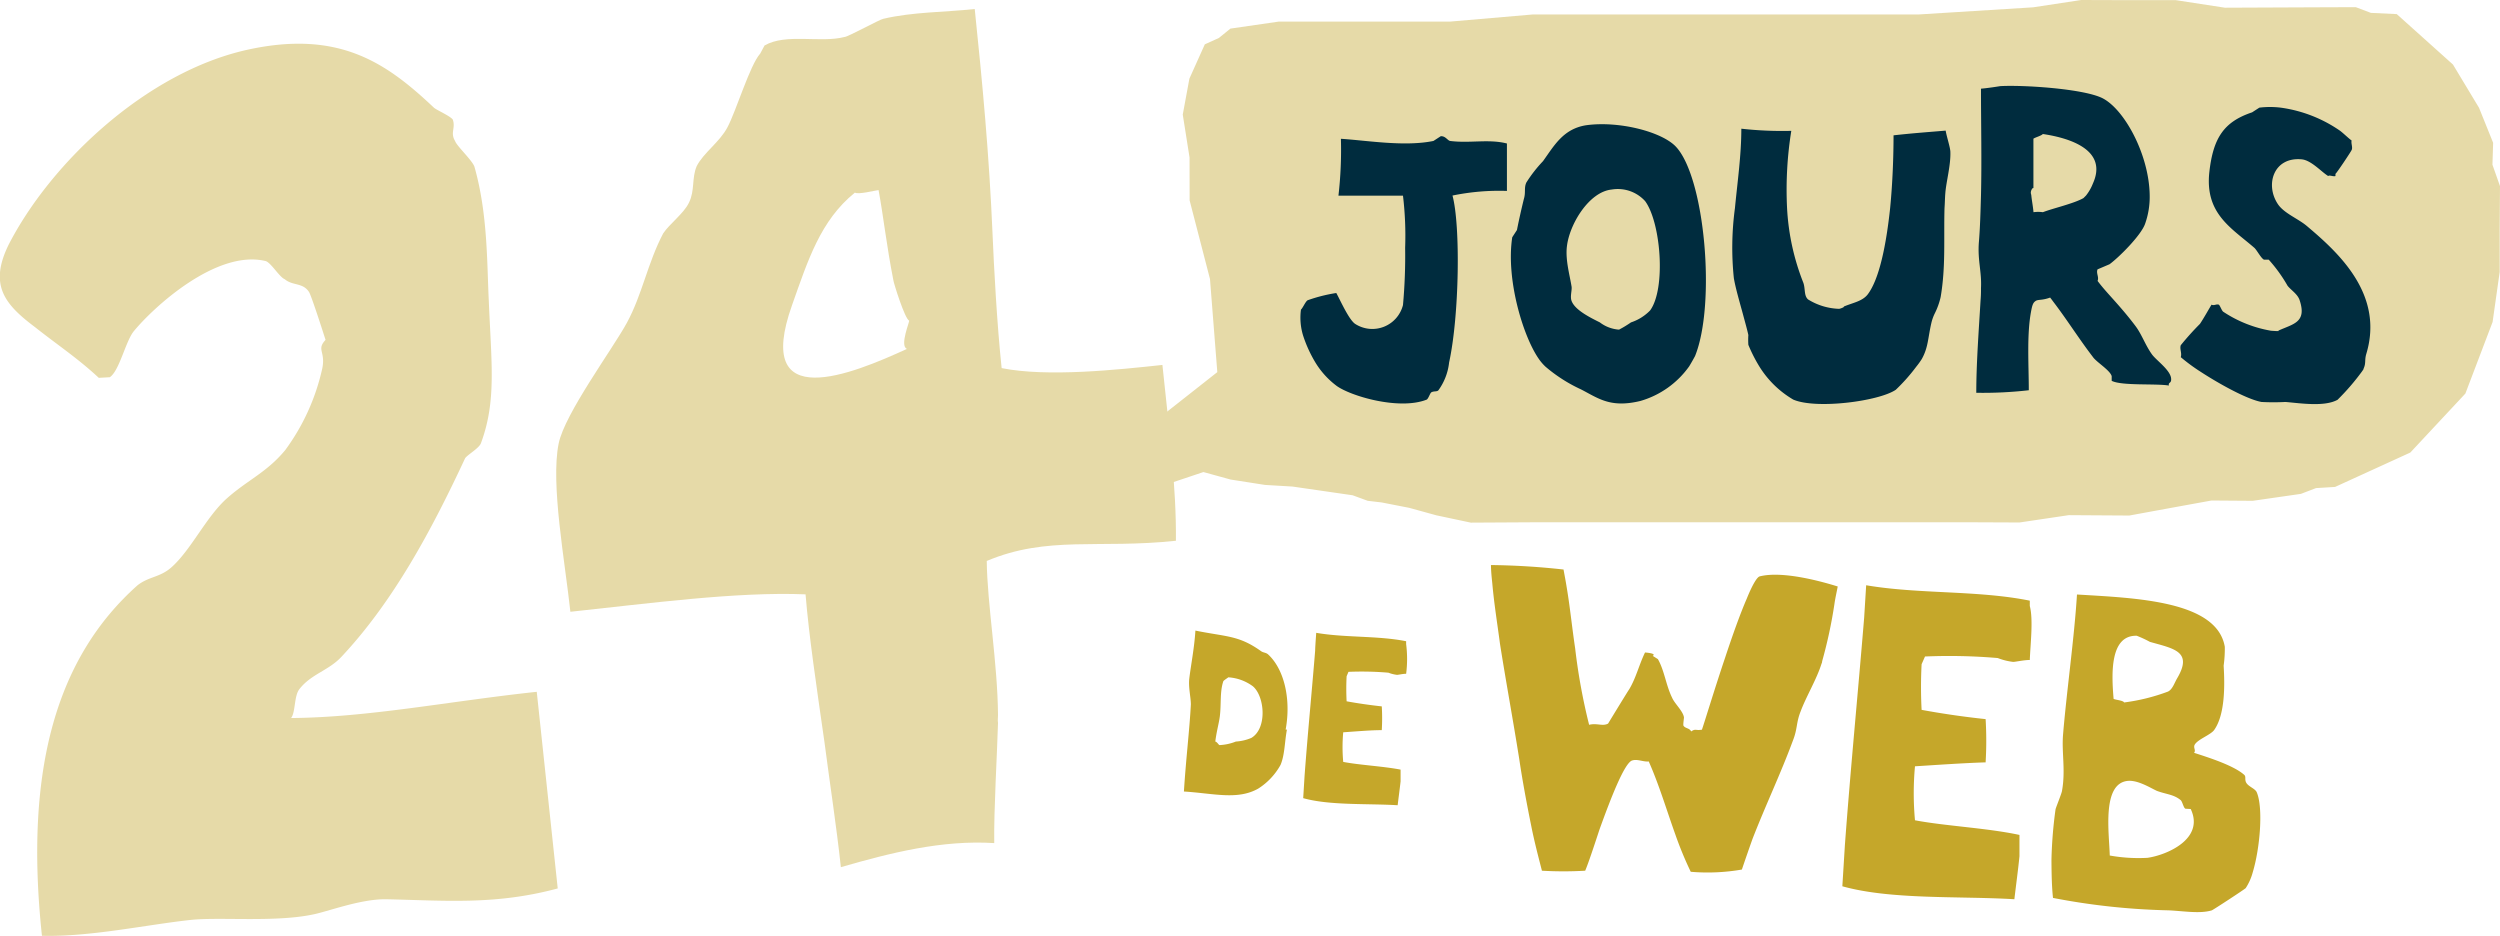
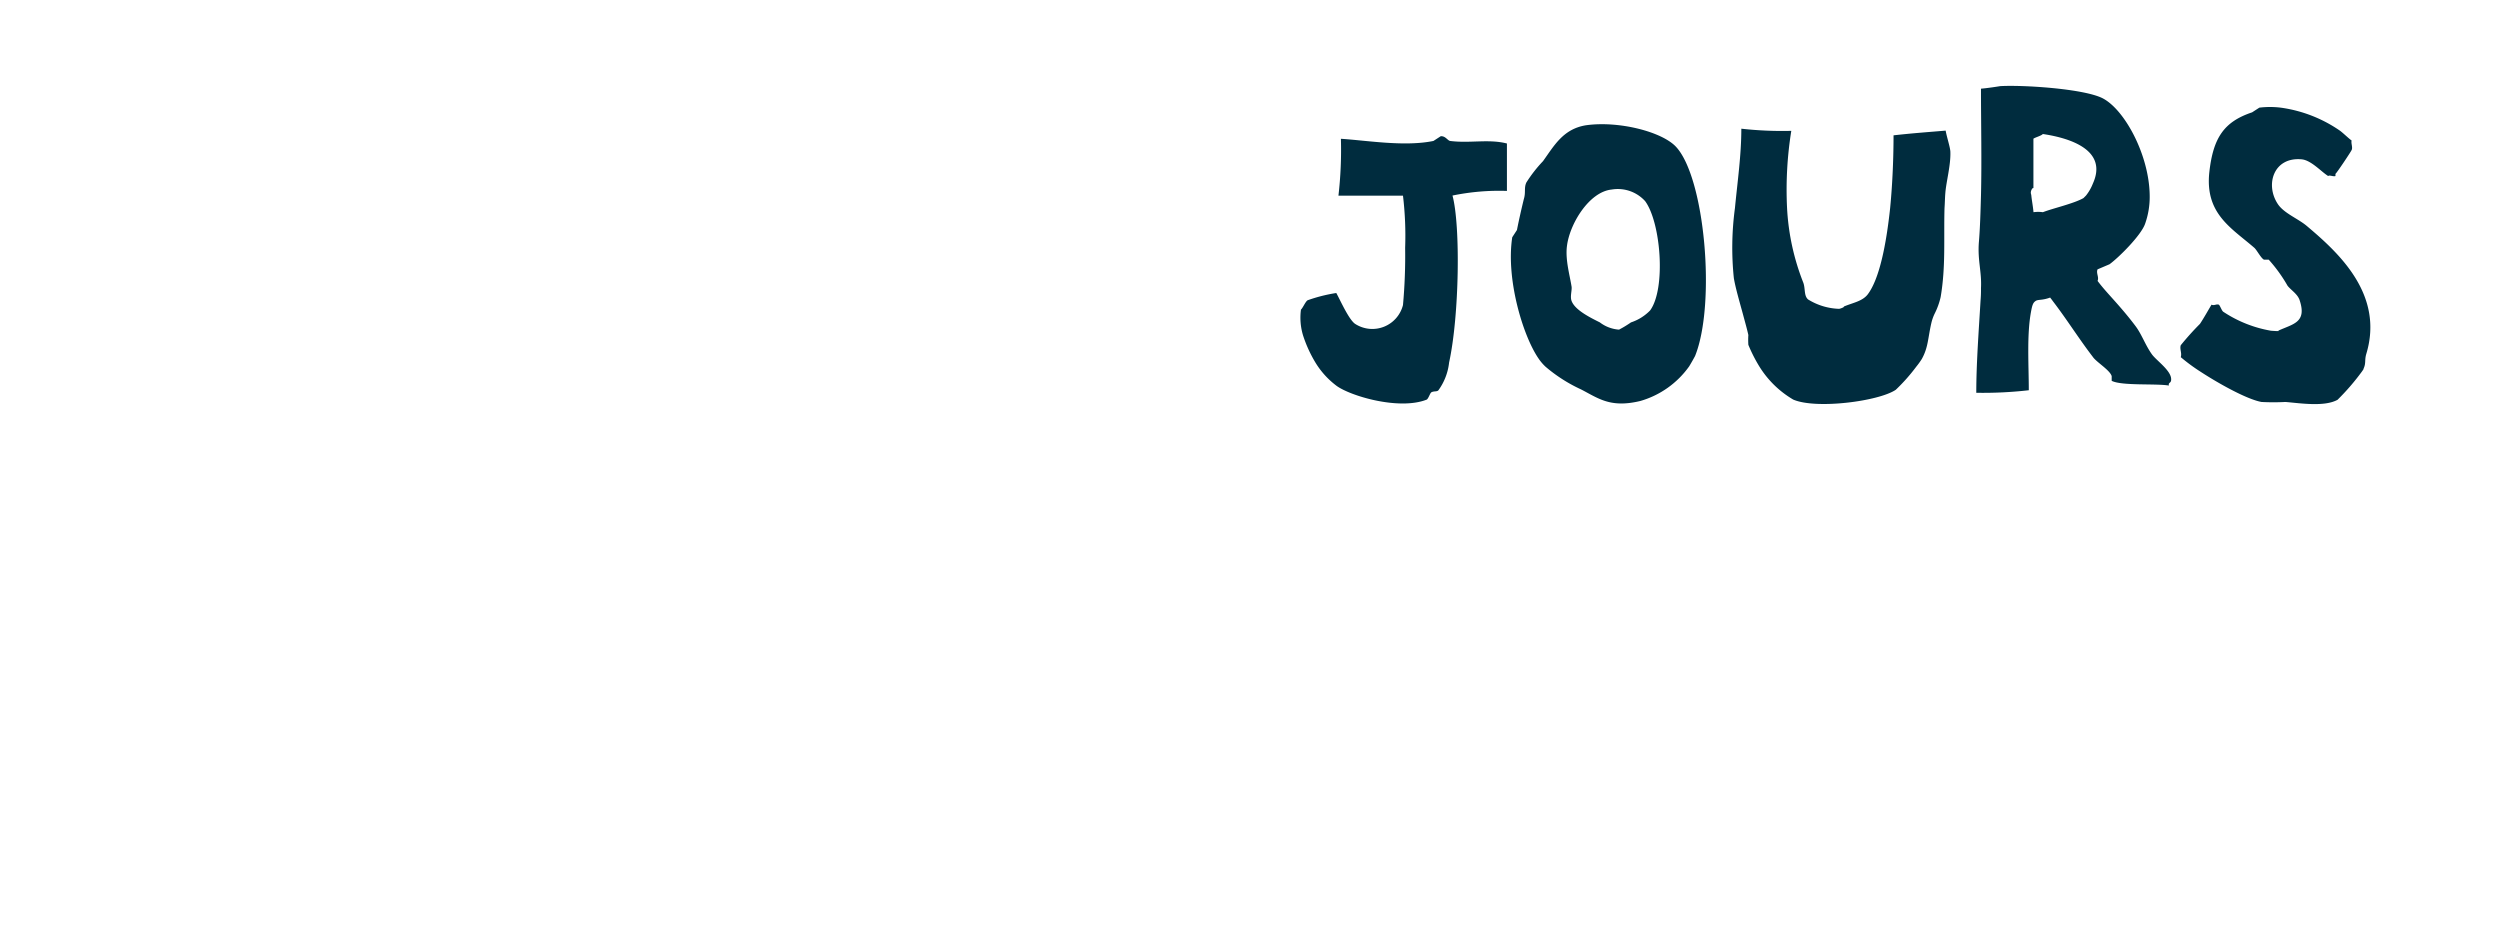
<svg xmlns="http://www.w3.org/2000/svg" viewBox="0 0 324.22 121.38">
  <defs>
    <style>.cls-1{fill:#e6daa8}.cls-2{fill:#002c3e}.cls-3{fill:#c5a72a}</style>
  </defs>
  <g id="Calque_2" data-name="Calque 2">
    <g id="Calque_18" data-name="Calque 18">
-       <path class="cls-1" d="M147 56.82l10.87-8.56-.95-12.08-2.64-10.19-.01-5.56-.88-5.57.86-4.66 2-4.45 1.83-.83 1.49-1.21 6.27-.91h22.23l10.68-.92h50.01l14.91-.93 6.24-.95 6.03.02h6.23l6.38.98 11.61-.05 5.36-.02 1.95.74 3.36.16 7.29 6.54 3.38 5.61 1.83 4.54-.09 2.84.98 2.78-.04 5.56v5.57l-.92 6.49-3.53 9.28-7.14 7.65-9.76 4.46-2.47.15-1.96.75-6.25.9-5.34-.04-5.33.97-5.34.98-7.85-.05-6.38.95-6.92-.03H199.44l-8.69.05-4.47-.95-3.52-.97-3.58-.7-1.8-.21-1.96-.72-7.8-1.13-3.56-.21-4.47-.7-3.52-.97-7.04 2.36M56.26 13.95c.3.3 2.14 1.09 2.46 1.56.39 1.12-.36 1.69.3 2.78.2.64 2.3 2.57 2.52 3.37 1.73 6.1 1.61 12.56 1.85 17.32.34 8.23 1 13-1 18.45-.2.68-1.73 1.51-2.07 2C55.92 68.87 51 78 44.31 85.15c-1.69 1.83-3.94 2.24-5.48 4.22-.71.9-.49 3-1.08 3.75 10-.07 20.53-2.19 31.86-3.4l2.72 25.5c-8.12 2.19-14.66 1.56-22.37 1.4-3.37 0-7.51 1.63-9.49 2-4.88 1-12 .29-15.7.68-5.73.61-13.11 2.23-19.33 2.06C3.1 99.46 7.5 85.11 17.84 75.9c1.49-1.15 2.86-1 4.34-2.28 2.59-2.26 4.55-6.6 7.26-9s5.17-3.36 7.56-6.26a28.06 28.06 0 0 0 4.8-10.6c.44-2.2-.79-2.39.42-3.68 0 0-1.83-5.76-2.15-6.22-.81-1.24-2.1-.77-3.14-1.65-.7-.26-1.86-2.28-2.55-2.37-6.36-1.47-14.46 6-17 9.08-1.08 1.27-1.88 5.16-3.14 6l-1.43.08c-2.7-2.52-5.31-4.23-8.25-6.56-4-3-6-5.48-3.44-10.71C6.6 21.07 19 9.33 32.14 6.44 44 3.85 50.12 8.16 56.26 13.95z" />
-       <path class="cls-1" d="M152.5 70.13c-10 1.07-16.66-.7-24.53 2.62.06 5.61 1.41 13.24 1.46 20 0 .33-.06.67 0 1-.11 4-.55 11.3-.49 15.59-6.79-.43-13.48 1.27-19.89 3.12-.58-5.39-1.44-10.92-2.14-16.3-1-7-2-13.67-2.44-19.08-8.94-.37-20.5 1.2-30.5 2.26-.7-6.54-2.58-16.59-1.52-21.82.8-3.89 6.93-12.15 8.85-15.66 2-3.69 2.68-7.73 4.7-11.58.81-1.24 2.69-2.6 3.35-4 .78-1.57.34-3.18 1-4.73.89-1.75 3-3.13 4-5.06 1.12-2.1 2.91-8.08 4.24-9.54l.56-1.05c2.79-1.62 7.25-.28 10.4-1.11.4 0 4.61-2.31 5-2.35 3.81-.9 8-.85 11.86-1.27 1 9.64 1.87 18.81 2.31 29.18.17 4.11.57 11.67 1.18 17.39 5.92 1.19 15 .22 20.85-.41.82 7.85 1.83 16.01 1.75 22.8zm-36.64-33.78c-.89-4.53-1.29-8.29-1.92-11.7-.53.06-2.63.61-3.07.33-4.47 3.62-6.08 8.75-8.15 14.59-5.08 14.26 7.83 8.92 14.9 5.68-1-.39.42-3.68.28-3.67-.57-.26-2.01-4.9-2.04-5.23z" />
      <path class="cls-2" d="M188.37 25.36c1.05 3.88.89 15.57-.44 21.66a7.5 7.5 0 0 1-1.39 3.6c-.22.22-.61.06-.94.28-.17.17-.39.89-.61.94-3.6 1.39-9.92-.5-11.69-1.83a10.76 10.76 0 0 1-2.71-3 16.78 16.78 0 0 1-1.59-3.48 7.9 7.9 0 0 1-.28-3.38c.22-.17.61-1.11.89-1.22a20.24 20.24 0 0 1 3.69-.93c.5.89 1.61 3.43 2.44 4a4.1 4.1 0 0 0 6.21-2.44 70.47 70.47 0 0 0 .28-7.42 43.57 43.57 0 0 0-.28-6.76h-8.37a51.94 51.94 0 0 0 .32-7.38c3.44.22 8.25 1.05 12 .28l.94-.61c.61-.06.89.55 1.22.61 2.55.33 5-.28 7.37.33v6.15a29.91 29.91 0 0 0-7.06.6zM219.06 47.52a11.77 11.77 0 0 1-6.32 4.48c-3.88.94-5.43-.33-7.7-1.5a19.73 19.73 0 0 1-4.6-2.94 6.2 6.2 0 0 1-.94-1.11c-2-2.94-4.21-10.25-3.38-15.68l.61-.94c.33-1.66.61-2.83.89-4 .28-.89 0-1.44.33-2.16a17.67 17.67 0 0 1 2.16-2.77c1.44-2 2.6-4.16 5.54-4.65 4.27-.61 9.86.83 11.69 2.77 3.77 4 5.21 20.39 2.49 27.15-.22.41-.5.91-.77 1.35zm-5.71-21.44a4.78 4.78 0 0 0-4.32-1.5c-2.94.28-5.49 4.49-5.82 7.37-.22 1.77.39 3.82.61 5.26.05.5-.22 1.27 0 1.83.44 1.16 2.33 2.11 3.66 2.77a4.63 4.63 0 0 0 2.49.94 14.37 14.37 0 0 0 1.55-.94 6.13 6.13 0 0 0 2.48-1.55c2.07-2.82 1.4-11.41-.65-14.18zM252.29 25c-.06.67-.06 1.33-.11 2-.11 4 .17 7.59-.5 11.52a9.38 9.38 0 0 1-.78 2.16 5.88 5.88 0 0 0-.44 1.27c-.44 1.94-.39 3.1-1.22 4.6a9.73 9.73 0 0 1-.72 1 23.61 23.61 0 0 1-2.66 3c-2.22 1.5-10.36 2.55-13.3 1.27a12.77 12.77 0 0 1-4.38-4.27 19.58 19.58 0 0 1-1.44-2.83 9.92 9.92 0 0 1 0-1.27c-.17-.78-.44-1.72-.72-2.77-.44-1.61-.94-3.32-1.16-4.6A38.29 38.29 0 0 1 225 27c.33-3.44.83-6.87.83-10.31a47.83 47.83 0 0 0 6.48.28 48.24 48.24 0 0 0-.55 10 30.57 30.57 0 0 0 2.11 9.7c.28.78.06 1.66.61 2.16a8.09 8.09 0 0 0 4 1.22c.22 0 .83-.28.61-.28 1.16-.5 2.38-.67 3.1-1.55 1.55-2 2.44-6.54 2.94-11.25.33-3.38.44-6.81.44-9.42 2.55-.28 4.16-.39 6.76-.61.11.72.61 2.22.61 2.77.06 1.71-.54 3.87-.65 5.29zM281.28 50c-1.72-.28-6.09.06-7.42-.61v-.61c-.22-.78-2-1.83-2.44-2.49-1.83-2.38-3.38-4.88-5.21-7.26-.11-.17-.22-.28-.33-.44-1.05.39-1.55.22-1.88.44s-.44.5-.61 1.44c-.55 3-.28 6.93-.28 10.14a52.48 52.48 0 0 1-6.81.33c0-3.82.33-8.14.55-11.91a16.57 16.57 0 0 0 .06-1.66c.11-2.11-.44-3.55-.28-5.87.17-2 .22-4.1.28-6.15.11-4.6 0-9.2 0-13.85.78-.06 2.22-.28 2.49-.33 3-.17 10.75.33 13.24 1.55 2.88 1.44 6.09 7.37 6.15 12.63a10.44 10.44 0 0 1-.61 3.71c-.55 1.5-3.38 4.32-4.6 5.21l-1.55.66c-.22.5.22 1 0 1.5.66.89 1.44 1.72 2.22 2.6.94 1.05 1.88 2.16 2.71 3.27s1.27 2.49 2.16 3.71c.61.78 2.27 1.94 2.44 3 .11.78-.39.5-.28.99zm-16.35-32.62c-.17.22-1 .44-1.22.61v6.43c-.05-.17-.39.28-.33.66a2.37 2.37 0 0 1 .06.28c.05.55.22 1.44.28 2.16a4.49 4.49 0 0 1 1.22 0c1.27-.5 4-1.11 5.26-1.83l.33-.33a6 6 0 0 0 .89-1.55c1.94-4.27-2.77-5.88-6.49-6.43zM306.53 47.8c0 .11-.11.22-.22.39a30.06 30.06 0 0 1-3.16 3.66c-1.72.94-4.82.44-6.76.28a29.12 29.12 0 0 1-3.1 0c-1.83-.33-5.37-2.27-7.92-3.93a23.4 23.4 0 0 1-2.55-1.88c.17-.55-.17-1.05 0-1.55a36.28 36.28 0 0 1 2.49-2.77c.55-.83 1-1.66 1.5-2.49.33.17.61-.11.94 0 .17.11.39.83.61.94a16.09 16.09 0 0 0 6.15 2.44s1.33.11.94 0c1.94-.89 3.77-1.05 2.77-4-.28-.78-1.11-1.27-1.55-1.83a19.54 19.54 0 0 0-2.44-3.38h-.61c-.39-.17-.94-1.27-1.27-1.55-3-2.6-6.43-4.43-5.82-9.86.5-4.38 1.88-6.48 5.54-7.7l.94-.61a11.58 11.58 0 0 1 2.77 0 17.74 17.74 0 0 1 7.7 3c.44.33 1 .89 1.5 1.27-.11.33.17.89 0 1.22-.05.17-1.94 3-2.1 3.1v.28c-.28.11-.78-.17-.94 0-.89-.55-2.16-2-3.38-2.16-3.71-.39-4.87 3.32-3.1 5.87.83 1.16 2.6 1.83 3.71 2.77 4 3.38 10.08 8.81 7.7 16.62-.23.81-.01 1.15-.34 1.87z" />
-       <path class="cls-3" d="M163.52 84.43c.3.23.65.18.94.44 2.09 1.93 3 5.82 2.27 9.75h.17c-.3 1.54-.27 3.27-.83 4.58a8.51 8.51 0 0 1-2.89 3.07c-2.69 1.53-5.85.61-9.64.38.26-4.2.73-8 .9-11.29 0-.9-.32-2.16-.21-3.3.22-1.85.66-4 .8-6.28 4.04.82 5.61.6 8.49 2.65zm-4.87 3.92c-.47 1.39-.25 3-.46 4.61-.13.93-.44 2-.58 3.22.2 0 .43.41.53.45a6.51 6.51 0 0 0 2.14-.46 6.07 6.07 0 0 0 2-.47c2.08-1.22 1.75-5.39.2-6.7a6 6 0 0 0-3.18-1.16c-.07.06-.61.41-.65.51zM181.26 104.43c-3.89-.24-8.79.05-12.25-.92l.18-2.93c.41-5.51.95-11 1.37-16.2 0-.45.14-2.31.14-2.31 3.76.65 7.93.35 11.66 1.09v.38a15.11 15.11 0 0 1 0 3.84c-.41 0-1 .14-1.18.14a4.47 4.47 0 0 1-1.12-.28 40.76 40.76 0 0 0-5.18-.11l-.24.57a31.51 31.51 0 0 0 0 3.25c1.4.26 3 .49 4.56.66a25.85 25.85 0 0 1 0 3.08c-1.52 0-3.61.19-5 .28a21.13 21.13 0 0 0 0 3.84c2.12.41 5.15.56 7.44 1v1.52c-.12 1.07-.24 1.93-.38 3.1zM237.9 78.36a61.3 61.3 0 0 1-1.59 7.4.68.68 0 0 1-.08.31c-.62 2-2 4.28-2.71 6.19-.59 1.47-.39 2.24-1 3.78-1.59 4.31-3.53 8.35-5.25 12.78-.46 1.29-.91 2.59-1.37 3.95a26 26 0 0 1-6.63.29 46.6 46.6 0 0 1-2-4.84c-1.13-3.15-2.12-6.49-3.45-9.47-.7.08-1.43-.34-2.13-.13-1 .25-2.83 5-4.27 9-.77 2.35-1.47 4.44-1.84 5.3a48 48 0 0 1-5.61 0c-.46-1.79-1-3.84-1.4-5.88-.58-2.87-1.15-5.93-1.55-8.66-.82-5.15-1.72-10-2.49-14.89-.34-2.6-.76-5.15-1-7.87-.08-.76-.16-1.52-.17-2.34a94.14 94.14 0 0 1 9.41.58c.14.76.29 1.53.42 2.36.42 2.48.69 5.21 1.09 7.87a77.34 77.34 0 0 0 1.81 9.91c1-.26 1.75.23 2.46-.16 0 0 2.66-4.37 2.73-4.43.91-1.52 1.26-3.13 2.06-4.79 0 0 1.57.1 1 .44l.67.42c.85 1.5 1.05 3.4 1.84 5 .33.78 1.41 1.72 1.54 2.55 0 .19-.12.87-.07 1.07.23.39.8.3 1 .76.59-.4.57-.09 1.4-.23.46-1.36 1.65-5.31 3-9.32.92-2.78 1.92-5.61 2.8-7.64.67-1.66 1.31-2.82 1.69-2.92 3-.76 8.14.69 10.12 1.31-.15.8-.33 1.55-.43 2.3zM261.24 116.62c-7.09-.43-16 .09-22.31-1.68l.33-5.33c.74-10 1.72-20 2.5-29.51l.26-4.2c6.85 1.17 14.44.63 21.22 2v.69c.46 1.73.09 4.79 0 7-.76 0-1.9.26-2.16.25a8.16 8.16 0 0 1-2-.5 74.17 74.17 0 0 0-9.43-.2l-.44 1a56.8 56.8 0 0 0 0 5.92c2.55.47 5.42.9 8.3 1.2a46.84 46.84 0 0 1 0 5.61c-2.78.08-6.57.35-9.16.51a38.28 38.28 0 0 0 0 7c3.86.74 9.38 1 13.55 1.9v2.77c-.19 1.88-.41 3.44-.66 5.57zM291.24 115.18c-.27.24-4.14 2.77-4.39 2.88-1.54.47-3.66.09-5.6 0a88.31 88.31 0 0 1-15-1.61c-.16-1.46-.19-3.16-.2-4.92a56.82 56.82 0 0 1 .53-6.58c.08-.31.83-2.15.84-2.4.48-2.68-.07-5 .14-7.36.46-5.51 1.46-12.57 1.8-18.09 7.59.46 18.15.8 19.17 6.78a16 16 0 0 1-.15 2.45c.16 2.59.18 6.31-1.2 8.3-.42.67-2.22 1.25-2.58 2-.15.37.21.71-.06 1 1.92.62 5.13 1.64 6.5 2.85.3.27 0 .63.31 1.09s1.09.7 1.31 1.15c.88 2 .44 7.27-.51 10.42a7.18 7.18 0 0 1-.91 2.04zm-7.81-10.3c-.25-.08-.39-.91-.62-1.11-.9-.75-1.84-.74-3.08-1.2-.8-.36-2.43-1.41-3.76-1.3-3.42.3-2.43 6.78-2.36 9.68a21.12 21.12 0 0 0 4.89.3c2.48-.35 7.45-2.44 5.61-6.33zm-4.6-21.63a14.81 14.81 0 0 0-1.72-.8c-3.52-.09-3.27 5-3 8.19.31.14 1.25.2 1.36.46a25.13 25.13 0 0 0 5.69-1.41c.58-.28.82-1.08 1.17-1.69 2.1-3.52-.4-3.87-3.49-4.75z" />
    </g>
  </g>
</svg>